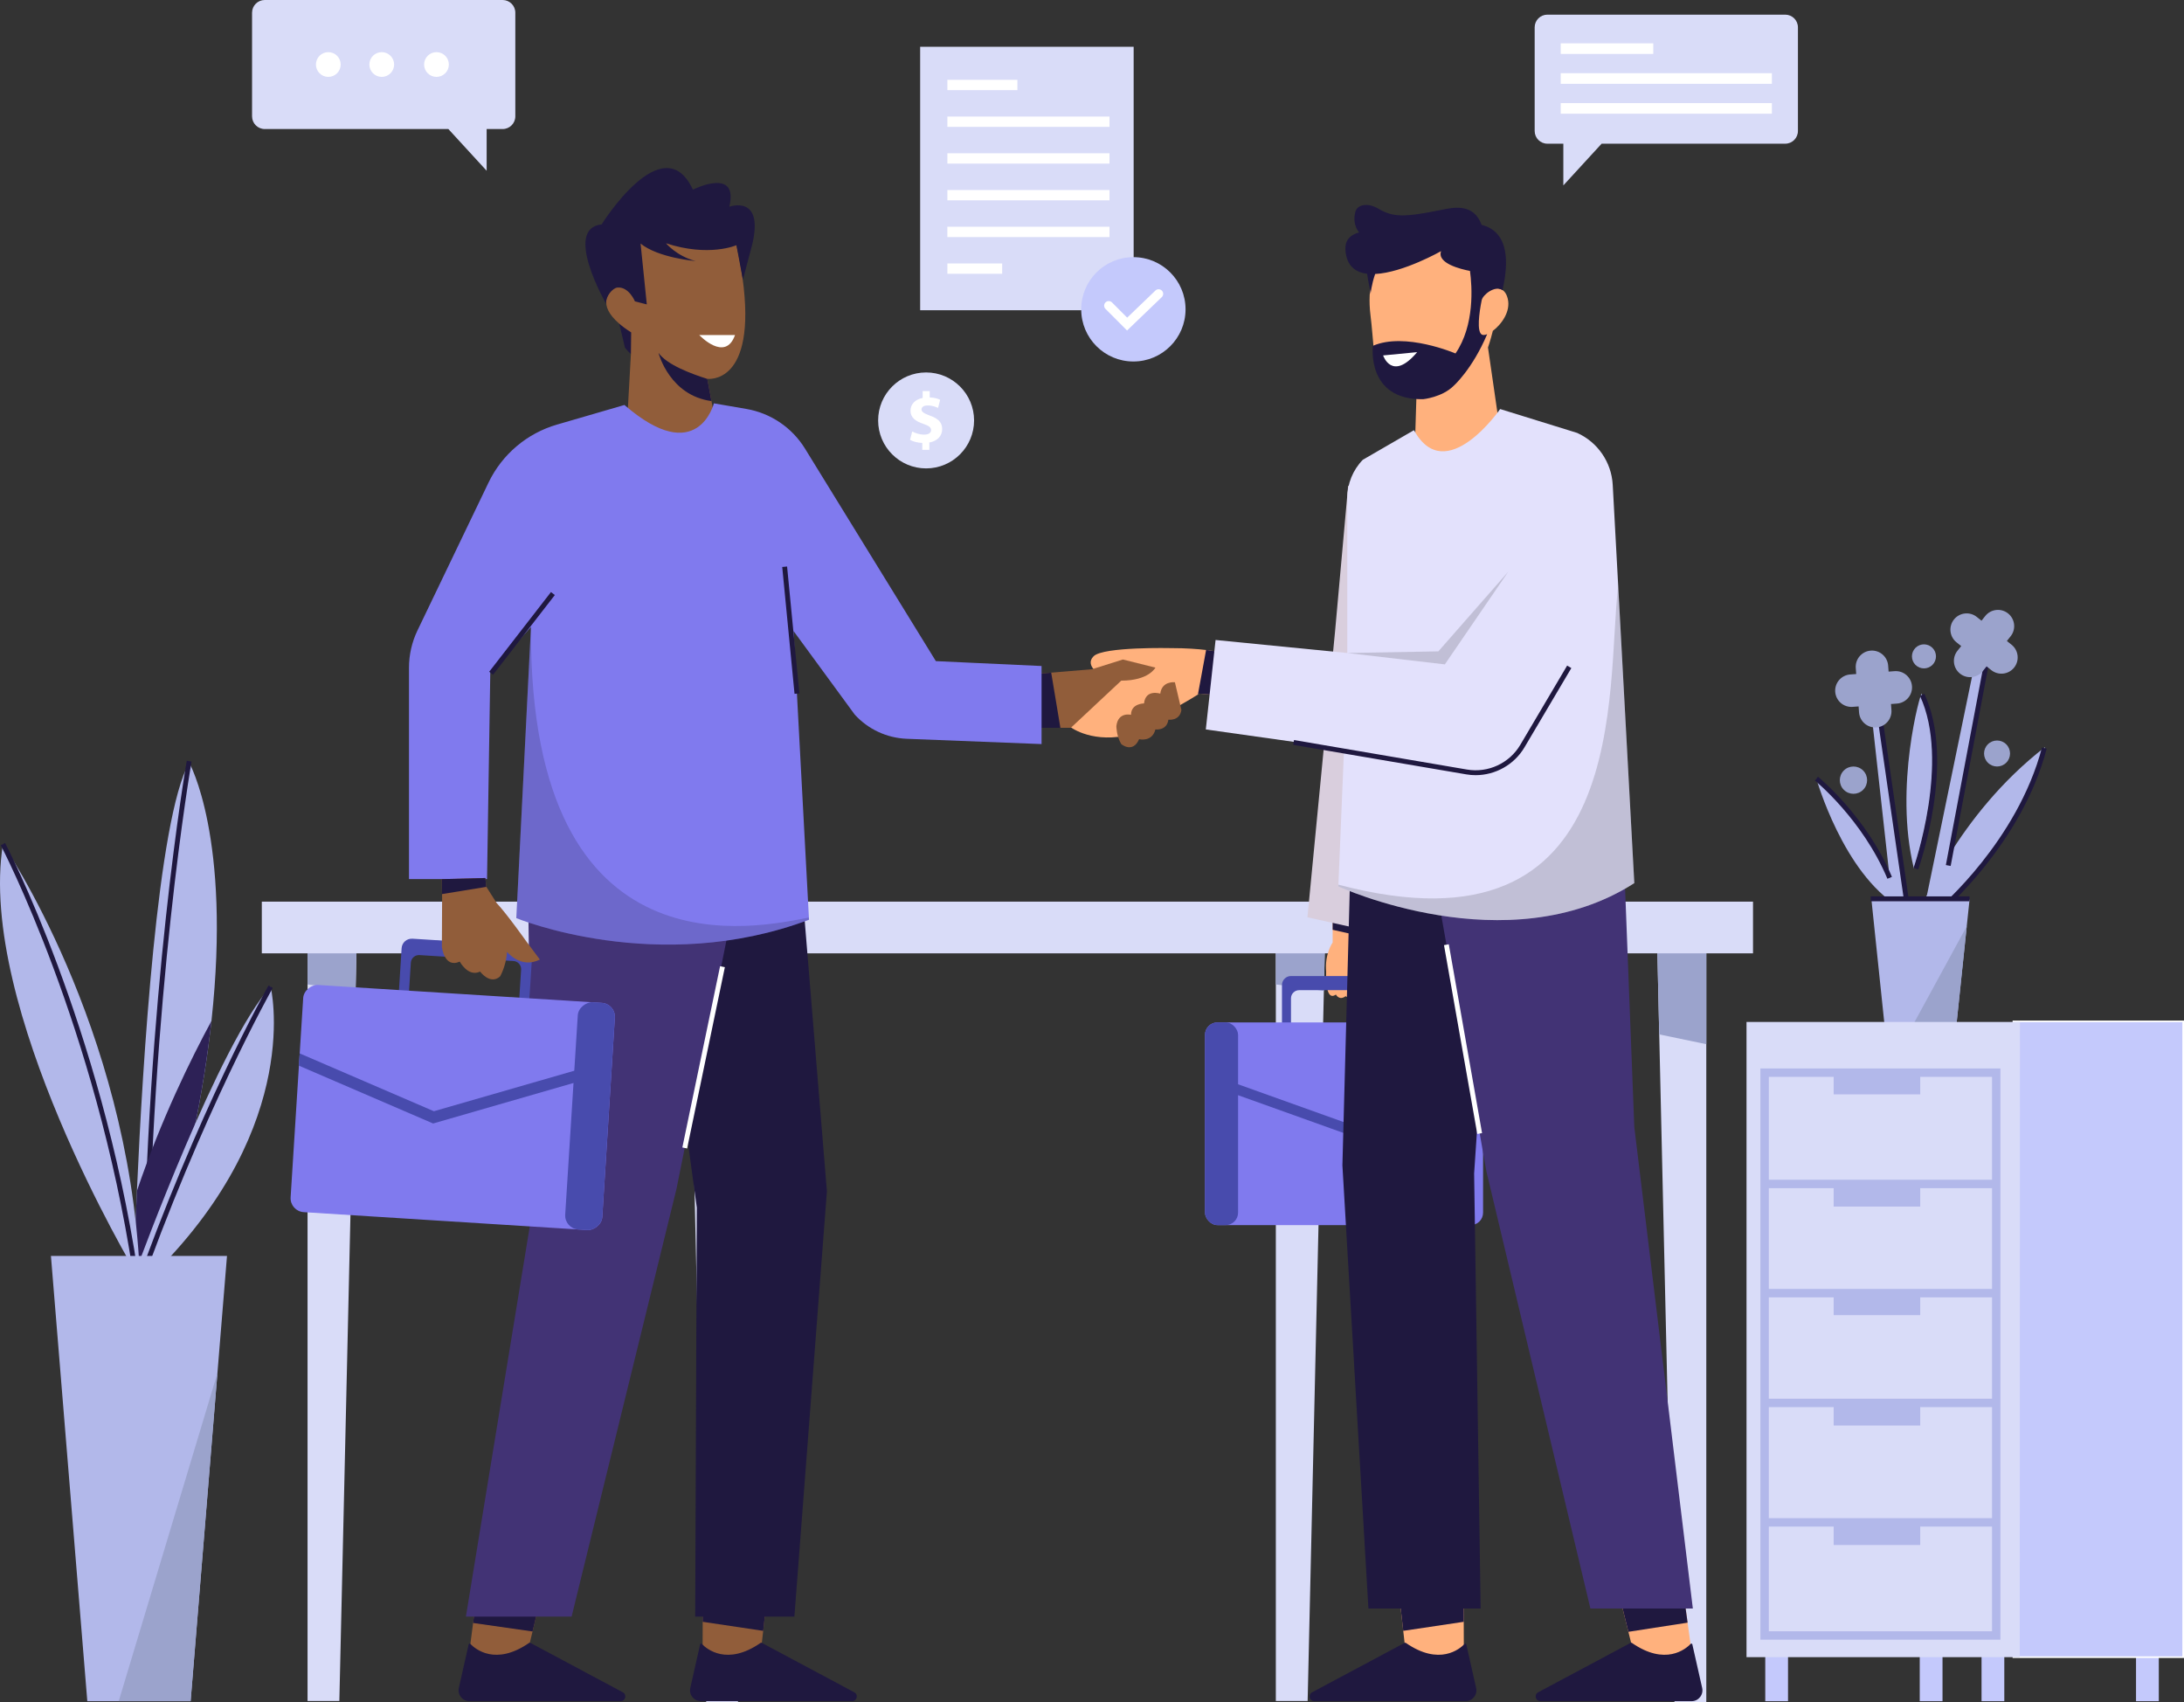
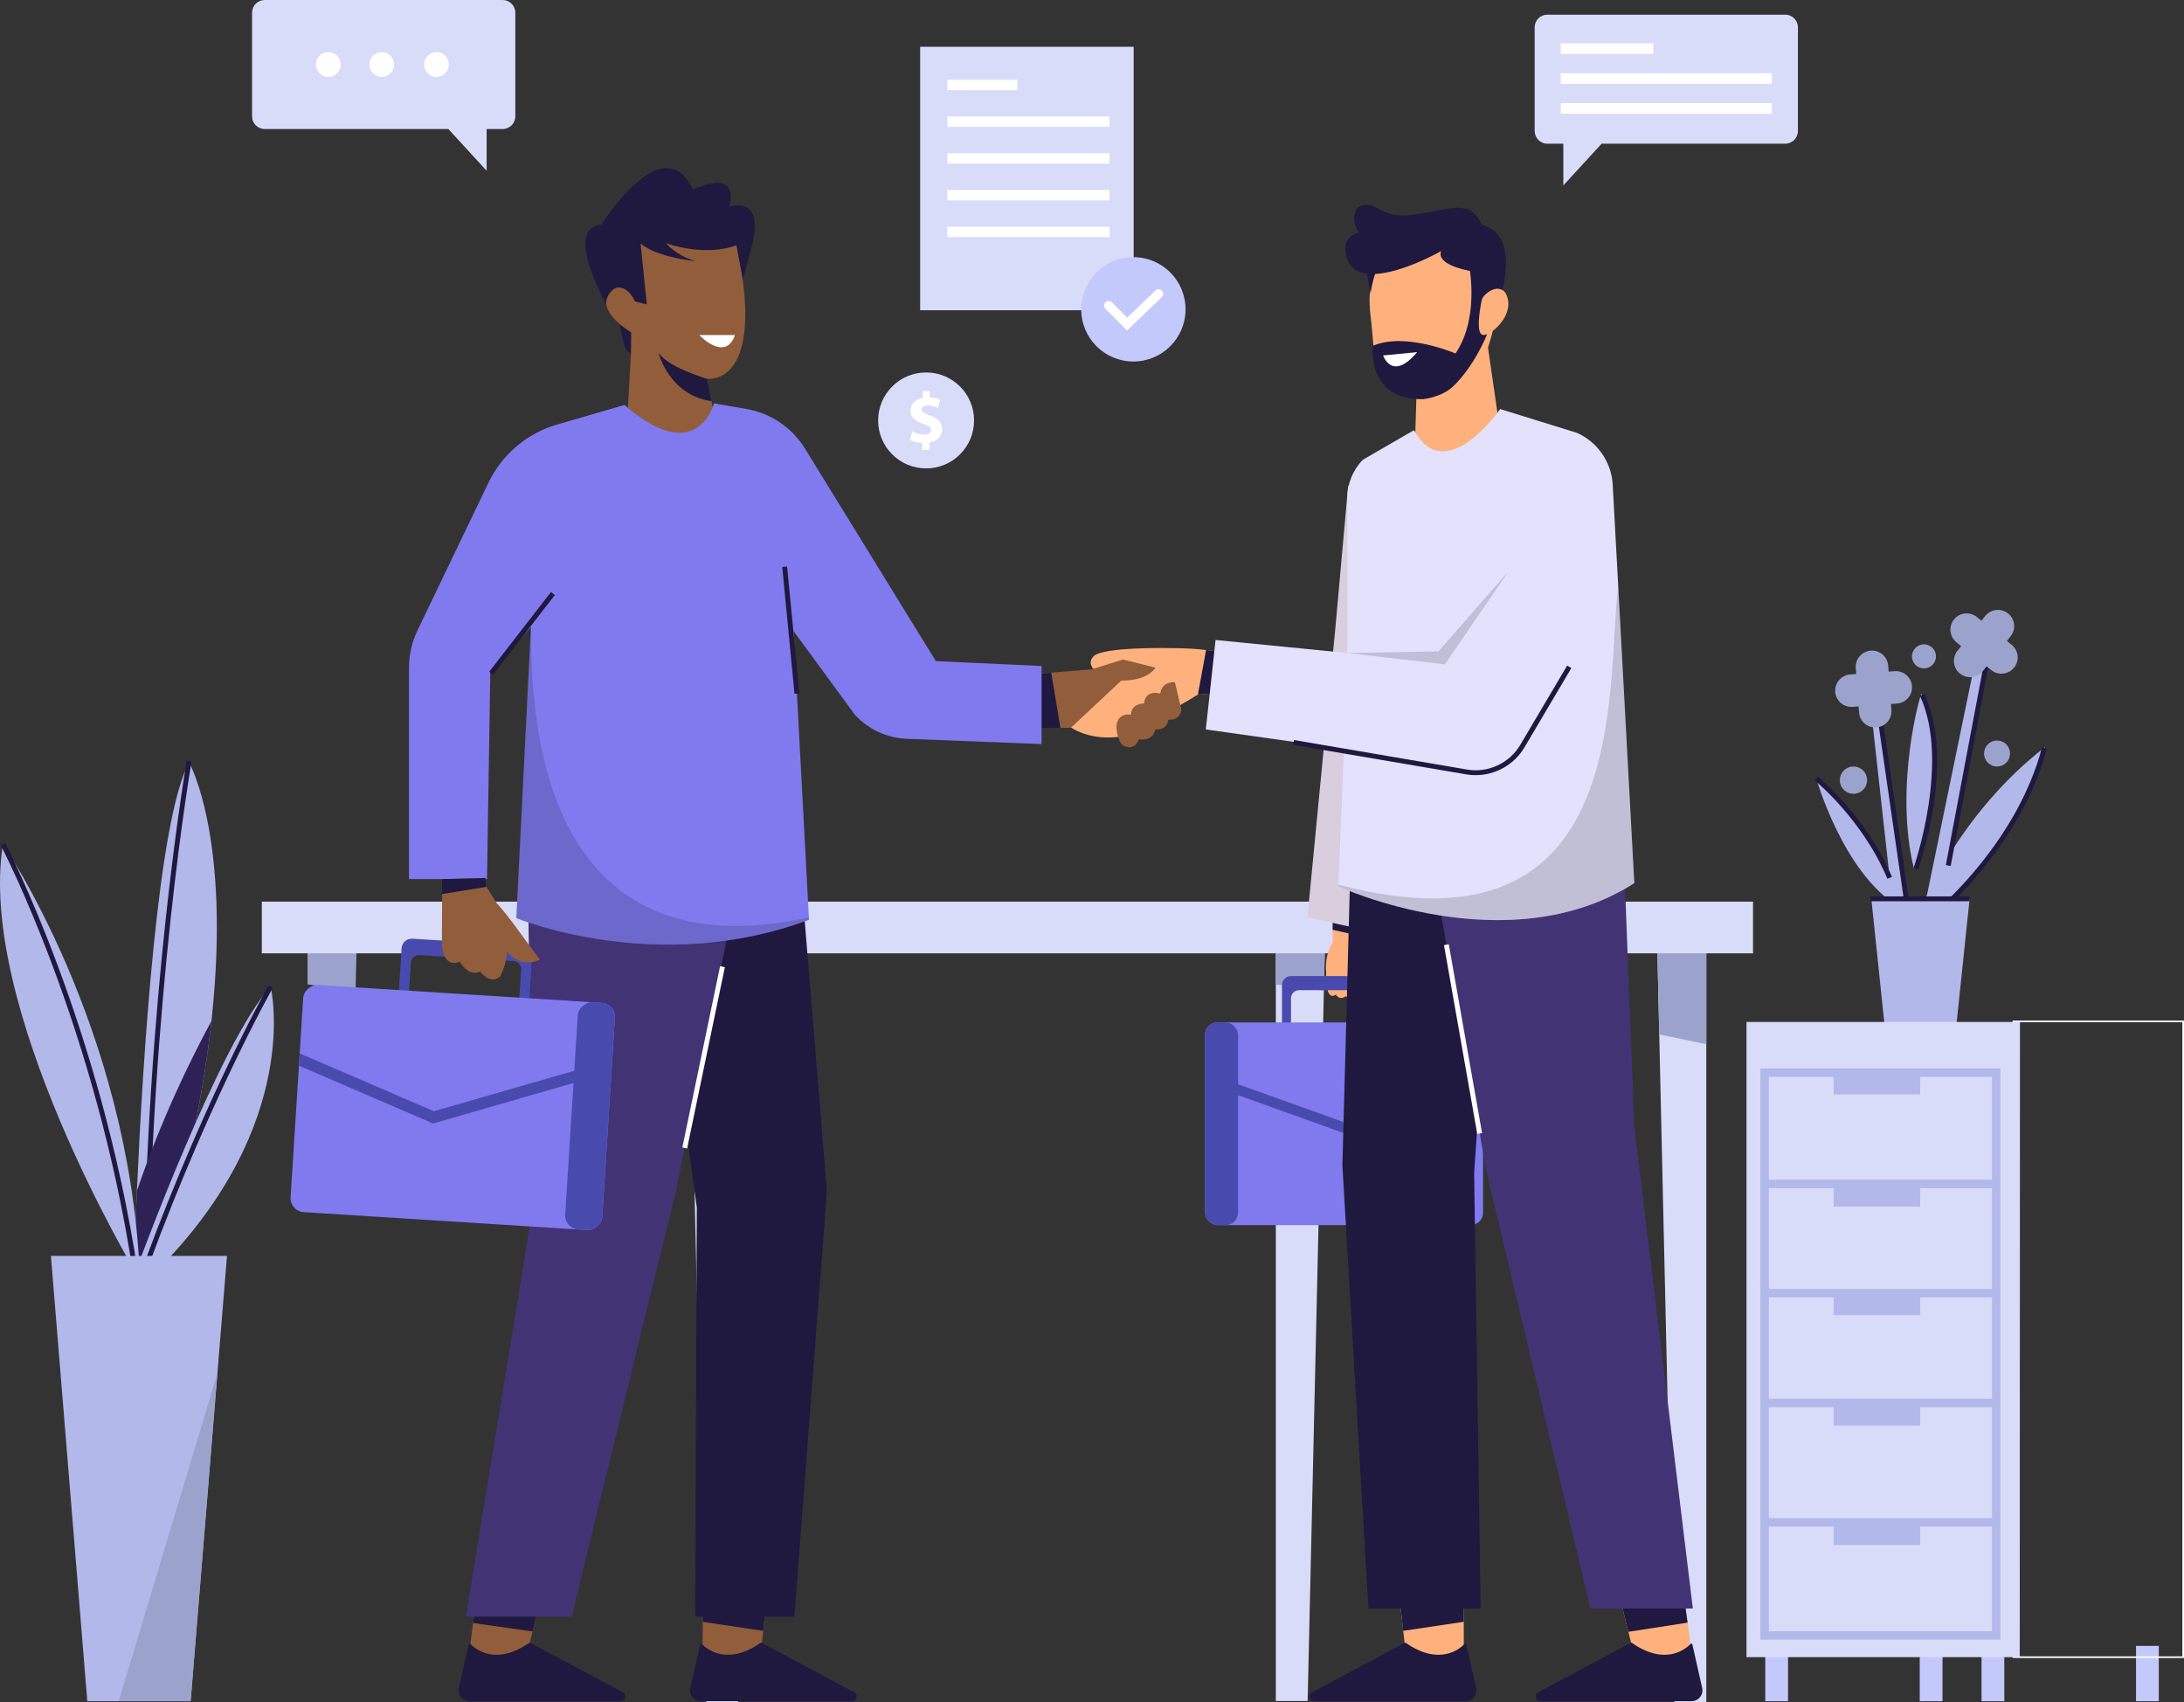
<svg xmlns="http://www.w3.org/2000/svg" id="Calque_2" viewBox="0 0 1343.03 1046.5">
  <rect x="0" y="0" width="1343.03" height="1046.5" fill="#333333" stroke="none" />
  <defs>
    <style>.cls-1{fill:#2d2156;}.cls-1,.cls-2,.cls-3,.cls-4,.cls-5,.cls-6,.cls-7,.cls-8,.cls-9,.cls-10,.cls-11,.cls-12,.cls-13,.cls-14,.cls-15{stroke-width:0px;}.cls-2{fill:#915d3a;}.cls-3{fill:#807aee;}.cls-5{fill:#ffb17d;}.cls-6{fill:#c4c9fc;}.cls-7{fill:#b2b8ea;}.cls-8{fill:#1f183f;}.cls-16{opacity:.15;}.cls-9{fill:#423375;}.cls-10{fill:#fff;}.cls-11{fill:#e3e1fc;}.cls-12{fill:#484bad;}.cls-13{fill:#d9cedd;}.cls-14{fill:#9ba3cc;}.cls-15{fill:#d9dcf8;}</style>
  </defs>
  <g id="Illustration">
    <g id="Table">
-       <polygon class="cls-15" points="219.69 564.16 218.66 609.21 208.68 1045.89 189.12 1045.89 189.12 564.16 219.69 564.16" />
      <polygon class="cls-14" points="219.69 564.16 218.66 609.21 189.12 605.28 189.12 564.16 219.69 564.16" />
      <polygon class="cls-15" points="453.83 564.77 453.83 1046.5 434.27 1046.5 424.89 636.01 423.26 564.77 453.83 564.77" />
      <polygon class="cls-14" points="453.83 564.77 453.83 642.03 424.89 636.01 423.26 564.77 453.83 564.77" />
      <polygon class="cls-15" points="815.13 564.16 814.1 609.21 804.12 1045.89 784.56 1045.89 784.56 564.16 815.13 564.16" />
      <polygon class="cls-15" points="1049.27 564.77 1049.27 1046.5 1029.7 1046.5 1020.33 636.01 1018.7 564.77 1049.27 564.77" />
      <polygon class="cls-14" points="815.13 564.16 814.1 609.21 784.56 605.28 784.56 564.16 815.13 564.16" />
      <polygon class="cls-14" points="1049.27 564.77 1049.27 642.03 1020.33 636.01 1018.7 564.77 1049.27 564.77" />
      <rect class="cls-15" x="161" y="554.38" width="917" height="31.79" />
    </g>
    <g id="Plant">
      <path class="cls-7" d="m1117,478.88s16.38,57.93,50.74,78.71c0,0-9.59-47.14-50.74-78.71Z" />
      <polygon class="cls-7" points="1164.94 565.98 1150.56 436.13 1155.35 436.13 1174.13 565.98 1164.94 565.98" />
      <path class="cls-7" d="m1181.72,426.54c-.6-1.53-17.18,57.13-4.79,107.47,0,0,22.37-62.72,4.79-107.47Z" />
      <rect class="cls-8" x="1163.13" y="439.47" width="3" height="121.54" transform="translate(-59.61 171.84) rotate(-8.23)" />
      <path class="cls-7" d="m1180.52,560.38s22.77-59.13,77.11-101.08c0,0-16.38,56.33-63.52,101.08h-13.58Z" />
      <path class="cls-8" d="m1194.23,560.66l-1.93-2.3c.48-.41,48.29-41.18,63.4-98.77l2.9.76c-15.35,58.54-63.88,99.9-64.37,100.31Z" />
      <polygon class="cls-7" points="1215.28 403.37 1180.52 571.97 1190.51 571.97 1222.47 404.97 1215.28 403.37" />
      <rect class="cls-8" x="1144.63" y="466.17" width="131.34" height="3" transform="translate(526.19 1570.18) rotate(-79.31)" />
      <polygon class="cls-7" points="1211.15 553.19 1209.43 569.52 1203.15 629.5 1158.8 629.5 1150.82 553.19 1211.15 553.19" />
      <path class="cls-14" d="m1175.76,421.89c-.41-5.5-5.2-9.63-10.7-9.22l-3.68.27-.27-3.68c-.41-5.5-5.2-9.63-10.7-9.22h0c-5.5.41-9.63,5.2-9.22,10.7l.27,3.69-3.69.27c-5.5.41-9.63,5.2-9.22,10.7.41,5.5,5.2,9.63,10.7,9.22l3.68-.27.27,3.69c.41,5.5,5.2,9.63,10.7,9.22h0c5.5-.41,9.63-5.2,9.22-10.7l-.27-3.69,3.69-.27c5.5-.41,9.63-5.2,9.22-10.7Z" />
      <path class="cls-14" d="m1237,396.42l-2.89-2.31,2.31-2.89c3.44-4.31,2.74-10.59-1.57-14.04-4.31-3.44-10.59-2.74-14.04,1.57l-2.31,2.89-2.89-2.31c-4.31-3.44-10.6-2.74-14.04,1.57-3.44,4.31-2.74,10.59,1.57,14.04l2.89,2.31-2.31,2.89c-3.44,4.31-2.74,10.6,1.57,14.04h0c4.31,3.44,10.6,2.74,14.04-1.57l2.31-2.89,2.89,2.31c4.31,3.44,10.59,2.74,14.04-1.57h0c3.44-4.31,2.74-10.59-1.57-14.04Z" />
      <circle class="cls-14" cx="1183.12" cy="403.57" r="7.39" transform="translate(61.16 954.8) rotate(-45)" />
      <circle class="cls-14" cx="1228.07" cy="463.3" r="7.99" transform="translate(32.09 1004.07) rotate(-45)" />
      <circle class="cls-14" cx="1139.77" cy="479.68" r="8.39" transform="translate(-5.35 946.44) rotate(-45)" />
      <path class="cls-8" d="m1160.65,540.31c-15.32-36.5-44.3-60.16-44.59-60.39l1.88-2.33c.3.24,29.86,24.38,45.48,61.57l-2.77,1.16Z" />
-       <polygon class="cls-14" points="1209.43 569.52 1203.15 629.5 1176.72 629.5 1209.43 569.52" />
      <path class="cls-8" d="m1179.58,534.64l-2.83-1c.23-.65,22.69-65.41,3.91-105.79l2.72-1.27c19.3,41.5-2.85,105.35-3.8,108.05Z" />
      <rect class="cls-8" x="1150.36" y="551.15" width="60.77" height="3" />
    </g>
    <g id="Plant-2">
      <path class="cls-7" d="m130.03,627.76c-4.62,42.27-14.62,93.93-33.39,156.08l-14.32-1.79s.54-19.91,1.87-49.79c3.53-79.15,12.64-228.29,32.13-263.37,0,0,26.05,45.94,13.71,158.87Z" />
      <path class="cls-8" d="m90.98,802.65l-3-.03c1.77-190.29,26.61-333.45,26.87-334.88l2.95.52c-.25,1.42-25.05,144.36-26.82,334.39Z" />
      <path class="cls-1" d="m130.03,627.76c-4.62,42.27-14.62,93.93-33.39,156.08l-14.32-1.79s.54-19.91,1.87-49.79c14.91-44.04,33.31-81.38,45.84-104.5Z" />
      <path class="cls-7" d="m85.01,777.58s50.11-136.89,81.42-170.89c0,0,20.58,84.11-70.68,175.37l-10.74-4.47Z" />
      <path class="cls-7" d="m1.8,519s76.95,111.84,84.11,263.05h-2.68S-14.31,619.21,1.8,519Z" />
      <path class="cls-8" d="m81.73,782.28C58.77,631.28,1.05,520.8.47,519.7l2.65-1.4c.58,1.1,58.54,112.03,81.58,263.53l-2.97.45Z" />
      <path class="cls-8" d="m84.18,798.21l-2.83-1c39.85-113.34,83.33-190.5,83.77-191.27l2.61,1.48c-.43.76-43.8,77.71-83.55,190.78Z" />
      <polygon class="cls-7" points="139.59 772.21 133.7 844.29 117.22 1046 53.69 1046 31.32 772.21 139.59 772.21" />
      <polygon class="cls-14" points="133.7 844.29 117.22 1046 73 1046 133.7 844.29" />
    </g>
    <g id="Cupboard">
      <rect class="cls-6" x="1218.53" y="1012" width="14" height="34" />
      <rect class="cls-6" x="1313.53" y="1012" width="14" height="34" />
      <rect class="cls-6" x="1085.53" y="1012" width="14" height="34" />
      <rect class="cls-6" x="1180.53" y="1012" width="14" height="34" />
-       <rect class="cls-6" x="1238.13" y="628" width="104.4" height="390.93" />
      <path class="cls-10" d="m1343.03,1019.43h-105.4v-391.93h105.4v391.93Zm-104.4-1h103.4v-389.93h-103.4v389.93Z" />
      <polygon class="cls-15" points="1242.02 1018.93 1074 1018.93 1074 628.37 1242.16 628.37 1242.02 1018.93" />
      <path class="cls-7" d="m1082.54,656.94v351.23h147.6v-351.23h-147.6Zm45.06,5.17v10.77h53.23v-10.77h44.15v63.26h-137.25v-63.26h39.88Zm-39.88,271.34v-68.27h39.88v11.32h53.23v-11.32h44.15v68.27h-137.25Zm0-73.44v-62.33h39.88v10.95h53.23v-10.95h44.15v62.33h-137.25Zm0-67.5v-61.96h39.88v11.32h53.23v-11.32h44.15v61.96h-137.25Zm0,210.49v-64.37h39.88v11.32h53.23v-11.32h44.15v64.37h-137.25Z" />
    </g>
    <g id="Paper">
      <rect class="cls-15" x="565.84" y="28.76" width="131.29" height="161.99" />
      <rect class="cls-10" x="582.58" y="49.07" width="43.06" height="6.35" />
      <rect class="cls-10" x="582.58" y="71.66" width="99.7" height="6.35" />
      <rect class="cls-10" x="582.58" y="94.24" width="99.7" height="6.35" />
      <rect class="cls-10" x="582.58" y="116.83" width="99.7" height="6.35" />
      <rect class="cls-10" x="582.57" y="139.41" width="99.7" height="6.35" />
-       <rect class="cls-10" x="582.58" y="162" width="33.7" height="6.35" />
      <circle class="cls-6" cx="696.96" cy="190.19" r="32.08" />
      <path class="cls-10" d="m693.08,203.22l-13.27-13.29c-1.1-1.1-1.1-2.89,0-3.99h0c1.1-1.1,2.89-1.1,3.99,0l9.35,9.37,17.37-16.68c1.12-1.08,2.91-1.04,3.99.08h0c1.08,1.12,1.04,2.91-.08,3.99l-21.36,20.52Z" />
    </g>
    <g id="Money">
      <circle class="cls-15" cx="569.5" cy="258.5" r="29.5" />
      <path class="cls-10" d="m567.15,276.56v-4.2c-2.96-.13-5.84-.93-7.52-1.9l1.33-5.18c1.86,1.02,4.47,1.95,7.35,1.95,2.52,0,4.25-.97,4.25-2.74s-1.42-2.74-4.69-3.85c-4.74-1.59-7.97-3.81-7.97-8.1,0-3.89,2.74-6.95,7.48-7.88v-4.2h4.34v3.89c2.96.13,4.96.75,6.42,1.46l-1.28,5c-1.15-.49-3.19-1.5-6.37-1.5-2.88,0-3.81,1.24-3.81,2.48,0,1.46,1.55,2.39,5.31,3.81,5.27,1.86,7.39,4.29,7.39,8.28s-2.79,7.3-7.88,8.19v4.51h-4.34Z" />
    </g>
    <g id="Chat_Icon">
      <path class="cls-15" d="m1097.81,9.01h-146.27c-4.32,0-7.81,3.5-7.81,7.81v63.72c0,4.32,3.5,7.81,7.81,7.81h9.82v25.65l23.54-25.65h112.91c4.32,0,7.81-3.5,7.81-7.81V16.82c0-4.32-3.5-7.81-7.81-7.81Z" />
      <rect class="cls-10" x="959.76" y="26.64" width="56.9" height="6.53" />
      <rect class="cls-10" x="959.76" y="45.01" width="129.84" height="6.53" />
      <rect class="cls-10" x="959.76" y="63.39" width="129.84" height="6.53" />
    </g>
    <g id="Chat_Icon-2">
      <path class="cls-15" d="m162.81,0h146.27c4.32,0,7.81,3.5,7.81,7.81v63.72c0,4.32-3.5,7.81-7.81,7.81h-9.82v25.65l-23.54-25.65h-112.91c-4.32,0-7.81-3.5-7.81-7.81V7.81c0-4.32,3.5-7.81,7.81-7.81Z" />
      <circle class="cls-10" cx="201.89" cy="39.67" r="7.61" />
      <circle class="cls-10" cx="234.75" cy="39.67" r="7.61" />
      <circle class="cls-10" cx="268.41" cy="39.67" r="7.61" />
    </g>
    <g id="Man_shaking_hands">
      <g id="Man_shaking_hands-2">
        <path class="cls-8" d="m379.75,194.65l4.55,19.06s3.4,4.86,7.1,5.78l-2.11-20.61-9.54-4.23Z" />
        <path class="cls-2" d="m434.96,232.92v.05s2.55,13.63,2.55,13.63l4.48,24.08-57.07,1.49,3.06-54.54h0s.16-13.26.16-13.26c-2.95-1.86-5.37-3.66-7.35-5.37-6.78-5.84-8.43-10.72-7.92-14.47,0-.04.02-.1.03-.15.84-5.72,6.61-8.85,6.61-8.85l3.55-34.62,68.84,5.75c.33,1.39.66,2.76.97,4.11l.04.23c1.61,7.07,2.81,13.54,3.64,19.45l.03.18c9.28,66.62-21.63,62.28-21.63,62.28Z" />
        <path class="cls-8" d="m393.92,149.76l3.83,37.4-7.3-1.86s-3.79-9.21-10.82-8.48c-3.01.31-7.35,5.58-6.92,9.95,0,0-26.67-46.33-2.75-48.78,0,0,37.86-60.76,56.11-21.39,0,0,28.4-14.28,22.41,10.5,0,0,21.94-7.93,13.85,24.18l-5.5,20.71-3.96-21.23s-16.84,7.48-43.32-1.19c0,0,6.49,7.87,18.18,10.94,0,0-22.95-1.92-33.81-10.76Z" />
        <path class="cls-8" d="m437.51,246.61c-25.51-3.41-32.36-28.79-32.57-29.63,5.25,7.4,20.43,12.94,30.03,16l2.54,13.63Z" />
        <path class="cls-5" d="m918,203.43c5.32-3.97,11.13-11.97,9.17-19.81-1.03-4.13-3.14-5.82-5.51-6.09.27-16.8-4.58-33.98-24.23-38.01-41.03-8.42-58.61,21.9-54.7,53.91,3.91,32.01-.74,45.57,28.26,51.23l-1.3,42.14,55.49-3.05-10.16-70.09s1.44-4.03,2.98-10.22Z" />
        <path class="cls-8" d="m911.14,205.67c-3.01-2-1.62-13.03,0-21.04.68-3.39,8.07-9.3,12.79-6.3,3.87-16.62,4.22-35.8-12.83-40.07-4.99-13.7-17.67-10.64-24.9-9.18-22.45,4.52-29.42,4.68-38.57-.76-6.72-4-13.07-2.49-14.2,2.03-2.03,8.11,2.38,12.54,2.38,12.54-8.4,2.3-8.73,7.96-8.4,11.51.87,9.2,6.18,13.06,13.28,13.91.73,5.58,2.25,10.97,2.08,12.71,0,0,.62-6.11,2.87-12.56,17.29-.82,40.56-14.06,40.56-14.06-2.74,7.5,12.14,11.11,17.76,12.19,1.31,9.63,2.96,33.39-8.91,50.74,0,0-31.04-13.33-50.8-4.69,0,0-4.24,33.36,30.88,32.81,0,0,11.72-1.17,18.75-8.2,0,0,11.42-10.03,20.64-31.77-1.42.57-2.63.68-3.37.19Z" />
        <polygon class="cls-2" points="336.99 963.93 329.59 994.43 327.49 1003.12 322.72 1022.72 287.7 1022.72 290.93 997.9 292.08 989.13 295.46 963.35 336.99 963.93" />
        <polygon class="cls-8" points="336.99 963.93 329.59 994.43 327.49 1003.12 290.93 997.9 292.08 989.13 295.46 963.35 336.99 963.93" />
        <path class="cls-8" d="m289.22,1010.75c3.06,3.19,15.54,13.71,36.21-.63.18-.13.42-.14.61-.04l56.98,30.45c2.66,1.42,1.65,5.46-1.37,5.46h-92.97c-4.28,0-7.46-3.97-6.52-8.15l6.05-26.81c.1-.46.67-.62,1-.28Z" />
        <polygon class="cls-2" points="473.77 963.44 469.32 1002.74 467.06 1022.72 432.03 1022.72 432.12 997.18 432.23 962.85 473.77 963.44" />
        <polygon class="cls-8" points="473.77 963.44 469.32 1002.74 432.12 997.18 432.23 962.85 473.77 963.44" />
        <path class="cls-8" d="m431.55,1010.75c3.06,3.19,15.54,13.71,36.21-.63.18-.13.42-.14.61-.04l56.98,30.45c2.66,1.42,1.65,5.46-1.37,5.46h-92.97c-4.28,0-7.46-3.97-6.52-8.15l6.05-26.81c.1-.46.67-.62,1-.28Z" />
        <polygon class="cls-5" points="858.46 963.44 862.91 1002.74 865.17 1022.72 900.2 1022.72 900.11 997.18 899.99 962.85 858.46 963.44" />
        <polygon class="cls-8" points="858.46 963.44 862.91 1002.74 900.11 997.18 899.99 962.85 858.46 963.44" />
        <path class="cls-8" d="m900.67,1010.75c-3.06,3.19-15.54,13.71-36.21-.63-.18-.13-.42-.14-.61-.04l-56.98,30.45c-2.66,1.42-1.65,5.46,1.37,5.46h92.97c4.28,0,7.46-3.97,6.52-8.15l-6.05-26.81c-.1-.46-.67-.62-1-.28Z" />
        <polygon class="cls-5" points="1041.2 1022.72 1006.17 1022.72 1001.36 1003.33 991.46 963.44 1032.99 962.85 1037.77 997.7 1041.2 1022.72" />
        <polygon class="cls-8" points="1037.77 997.7 1001.36 1003.33 991.46 963.44 1032.99 962.85 1037.77 997.7" />
        <path class="cls-8" d="m1039.67,1010.75c-3.06,3.19-15.54,13.71-36.21-.63-.18-.13-.42-.14-.61-.04l-56.98,30.45c-2.66,1.42-1.65,5.46,1.37,5.46h92.97c4.28,0,7.46-3.97,6.52-8.15l-6.05-26.81c-.1-.46-.67-.62-1-.28Z" />
        <path class="cls-5" d="m839.5,612.5c-3,3-6,0-6,0-2,3-6,0-6,0-4,3-6-1-6-1-7,5-6-14-6-14-1-11,4-18,4-18v-17l17,5,.54,8.13,2.46,36.87Z" />
        <path class="cls-12" d="m854.38,600.12c3.06,0,5.54,2.48,5.54,5.54h0v25.7h-5.54v-17.54c0-2.76-2.24-5-5-5h-50.5c-2.76,0-5,2.24-5,5v17.54h-5.54v-25.7h0c0-3.06,2.48-5.54,5.54-5.54h60.5Z" />
        <rect class="cls-3" x="741" y="628.63" width="171" height="124.63" rx="7.64" ry="7.64" />
        <polygon class="cls-12" points="758.29 672.3 836.67 700.37 912 673.39 912 666.67 836.67 693.64 760.43 666.35 758.29 672.3" />
        <rect class="cls-12" x="741" y="628.63" width="20.34" height="124.63" rx="7.64" ry="7.64" />
        <polygon class="cls-8" points="492.5 537.5 508.5 732.5 488.5 994 427.5 994 428.5 742.5 400.5 537.5 492.5 537.5" />
        <polygon class="cls-9" points="455 537 416 731 351.5 994 286.5 994 327.5 743.5 324.5 532.5 455 537" />
        <path class="cls-5" d="m752.5,401.5l-3,26-12-1c-.26.18-.55.36-.86.56-10.28,6.59-45.14,25.44-45.14,25.44-22,4-34-6-34-6l20-31s-11-6-5-12,48-5,48-5c8.87,0,15.95.53,21.18,1.15,7.15.85,10.82,1.85,10.82,1.85Z" />
        <path class="cls-2" d="m710.5,410.5s-4,8-21,8l-31,29h-23v-33l10.93-.91,25.07-2.09,19-6,20,5Z" />
        <polygon class="cls-8" points="652.08 447.5 635.5 447.5 635.5 414.5 646.43 413.59 652.08 447.5" />
        <path class="cls-3" d="m640.5,409.5v48l-82.91-3.25c-12.22-.48-23.73-5.83-31.96-14.86l-37.63-51.39,9.43,176.18.07,1.32c-93,35-180-1-180-1l8.89-176.79.11-2.21-25,28-.35,22.22-1.65,104.78h-48v-129.93c0-7.95,1.79-15.79,5.23-22.95l43.69-90.91c8.32-17.32,23.62-30.28,42.07-35.64l41.51-12.07c45,39,55-1,55-1l19.98,3.44c14.95,2.58,28.08,11.46,36.04,24.38l80.48,130.68,65,3Z" />
        <polygon class="cls-8" points="837.04 575.63 819.5 571.69 819.5 562.5 836.5 567.5 837.04 575.63" />
        <polygon class="cls-13" points="840 572 804 564 821 388 829 299 848 278 840 572" />
        <polygon class="cls-8" points="916.5 573.5 906.5 721.5 910.5 989 841.5 989 825.5 716.5 831.5 491.5 934.5 480.5 916.5 573.5" />
        <path class="cls-8" d="m752.5,401.5l-3,26-12-1c-.26.18-.55.36-.86.56l5.04-27.41c7.15.85,10.82,1.85,10.82,1.85Z" />
        <polygon class="cls-9" points="996.97 485.23 1005 693 1041 989 978 989 914 720 875.5 501.5 996.97 485.23" />
        <path class="cls-11" d="m1005,543c-78,50-182,2-182,2l.04-1.06,3.46-83.44-85-12,6-55,81,8v-95.3c0-8.78,3.43-17.22,9.56-23.51l31.44-18.19c19.5,35.5,53-13,53-13l47.36,14.68c12.68,5.73,21.11,18.04,21.87,31.93l3.37,62.22,9.9,182.67Z" />
        <path class="cls-2" d="m689.5,457.5s7,6,11-3c0,0,8,2,10-6,0,0,7,1,8-6,0,0,7,1,8-6l-4-17s-8-1-9,7c0,0-9-3-10,6,0,0-8,0-8,7,0,0-8-2-9,7,0,0,0,6,3,11Z" />
        <path class="cls-12" d="m253.57,577.18c-3.43-.22-6.38,2.39-6.6,5.81h0l-.22,3.55-1.59,25.26,6.2.39,1.28-20.27c.17-2.76,2.55-4.85,5.3-4.68l57.83,3.65c2.76.17,4.85,2.55,4.68,5.3l-1.28,20.27,6.2.39,1.59-25.26.22-3.55h0c.22-3.43-2.39-6.38-5.81-6.6l-67.81-4.28Z" />
        <rect class="cls-3" x="208.42" y="584.93" width="139.96" height="192.04" rx="8.58" ry="8.58" transform="translate(-418.72 915.93) rotate(-86.39)" />
        <polygon class="cls-12" points="356.17 664.87 266.34 690.79 183.81 655.23 184.29 647.7 266.81 683.25 354.19 658.05 356.17 664.87" />
        <path class="cls-2" d="m332,590c-11.94,5.92-20.19-4.79-20.19-4.79-.56,8.86-4.3,15.17-4.3,15.17-6.13,5.4-12.27-2.99-12.27-2.99-7.34,3.54-12.52-6.13-12.52-6.13-9.61,4.28-10.99-9.15-10.99-9.15.09-22.69.14-30.16.14-30.16l-.04-2.22-.18-9.19,26.84-.69.49,5.26.11.18,6.37,10.02c6.25,6.63,18.1,23.39,18.1,23.39l8.44,11.3Z" />
        <rect class="cls-12" x="292.85" y="674.85" width="139.96" height="22.84" rx="8.58" ry="8.58" transform="translate(-344.92 1005.18) rotate(-86.39)" />
        <rect class="cls-8" x="290" y="388" width="62.01" height="3" transform="translate(-183.51 404.46) rotate(-52.21)" />
        <g class="cls-16">
          <path class="cls-4" d="m497.5,565.5c-93,35-180-1-180-1l8.89-176.79.11-.21c-.5,216.5,141.6,182.05,170.93,176.68l.07,1.32Z" />
        </g>
        <rect class="cls-8" x="484.78" y="348.32" width="3" height="78.37" transform="translate(-35.12 48.72) rotate(-5.54)" />
        <polygon class="cls-8" points="299.09 545.29 271.83 549.73 271.65 540.54 298.49 539.85 298.98 545.11 299.09 545.29" />
        <path class="cls-8" d="m907.43,476.62c-1.91,0-3.84-.16-5.76-.49l-106.42-18.15.5-2.96,106.42,18.15c12.9,2.2,26.04-3.89,32.69-15.15l28.84-48.78,2.58,1.53-28.84,48.78c-6.29,10.65-17.88,17.07-30.02,17.07Z" />
        <g class="cls-16">
          <path class="cls-4" d="m1005,543c-78,50-182,2-182,2l.04-1.06c181.96,48.06,164.34-121.5,172.06-183.61l9.9,182.67Z" />
        </g>
        <g class="cls-16">
          <polygon class="cls-4" points="828.5 401.5 888.5 408.5 927.5 351.5 884.5 400.5 828.5 401.5" />
        </g>
        <rect class="cls-10" x="898.2" y="579.91" width="3" height="117.89" transform="translate(-97.21 165.82) rotate(-9.99)" />
        <rect class="cls-10" x="375.73" y="648.57" width="113.86" height="3" transform="translate(-291.93 941.19) rotate(-78.24)" />
      </g>
      <path class="cls-10" d="m871.47,216.52l-20.93,2.02s5.41,16.39,20.93-2.02Z" />
      <path class="cls-10" d="m452,206h-22s16,17,22,0Z" />
    </g>
  </g>
</svg>